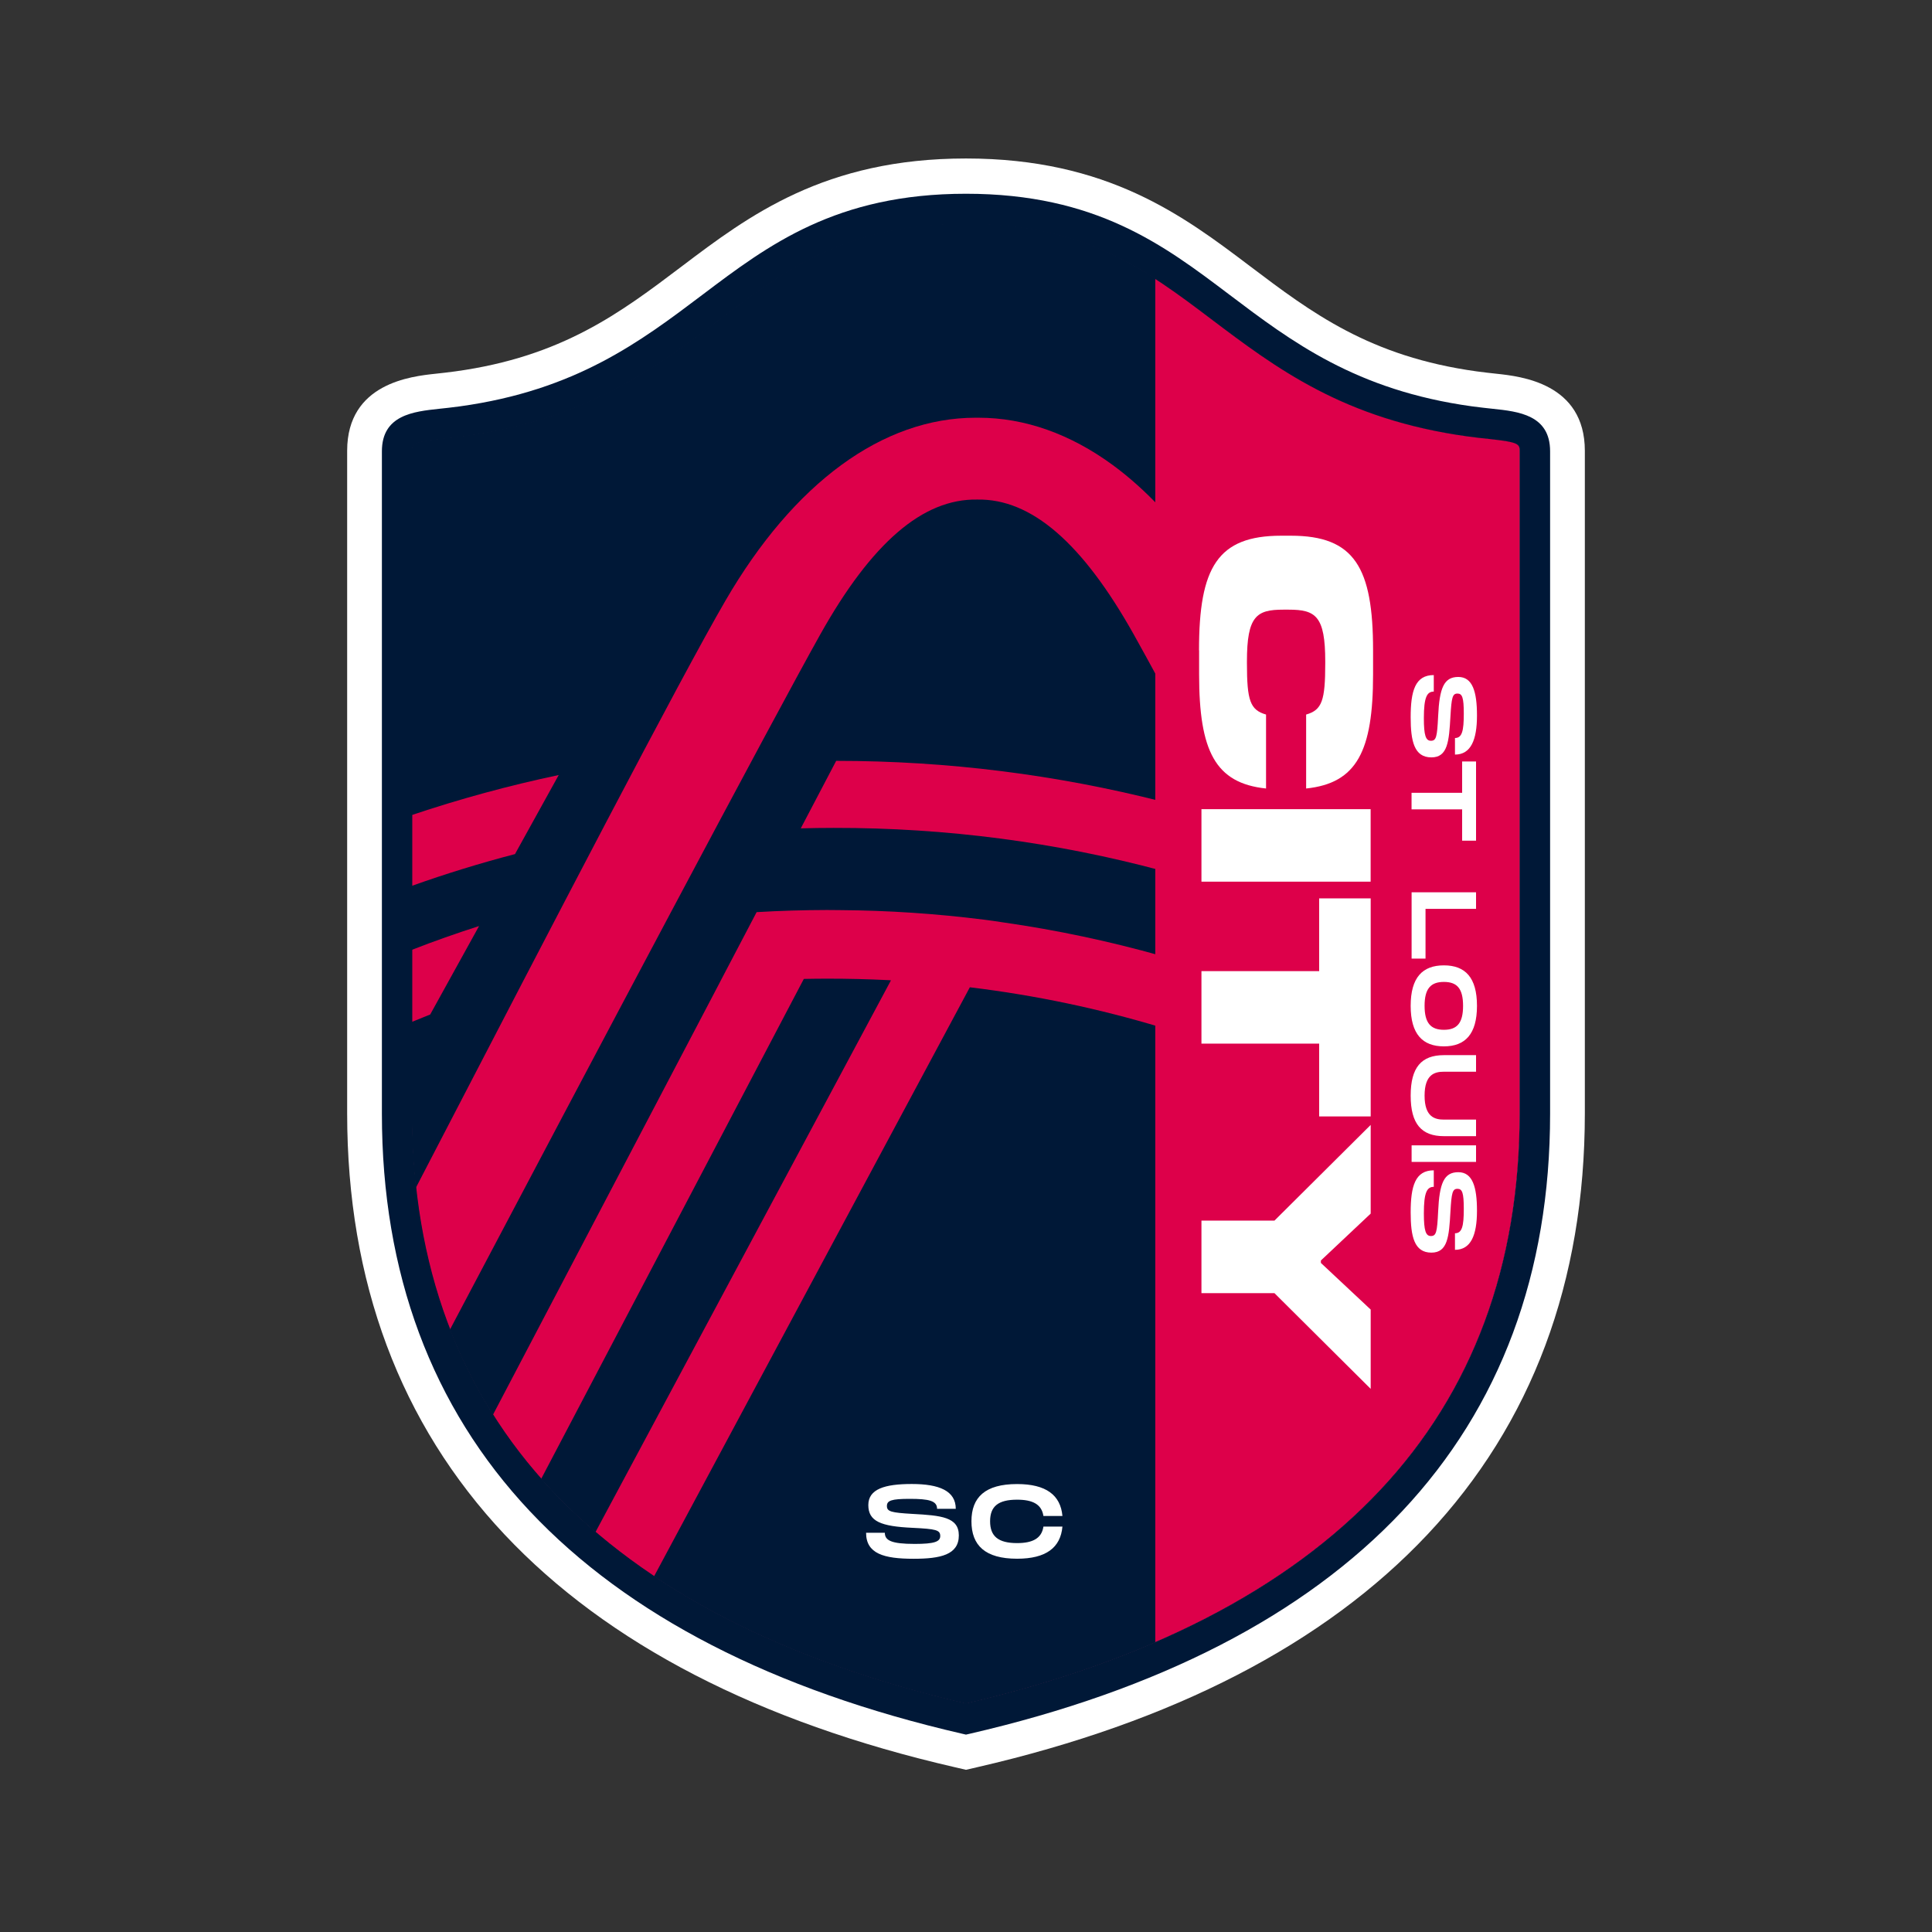
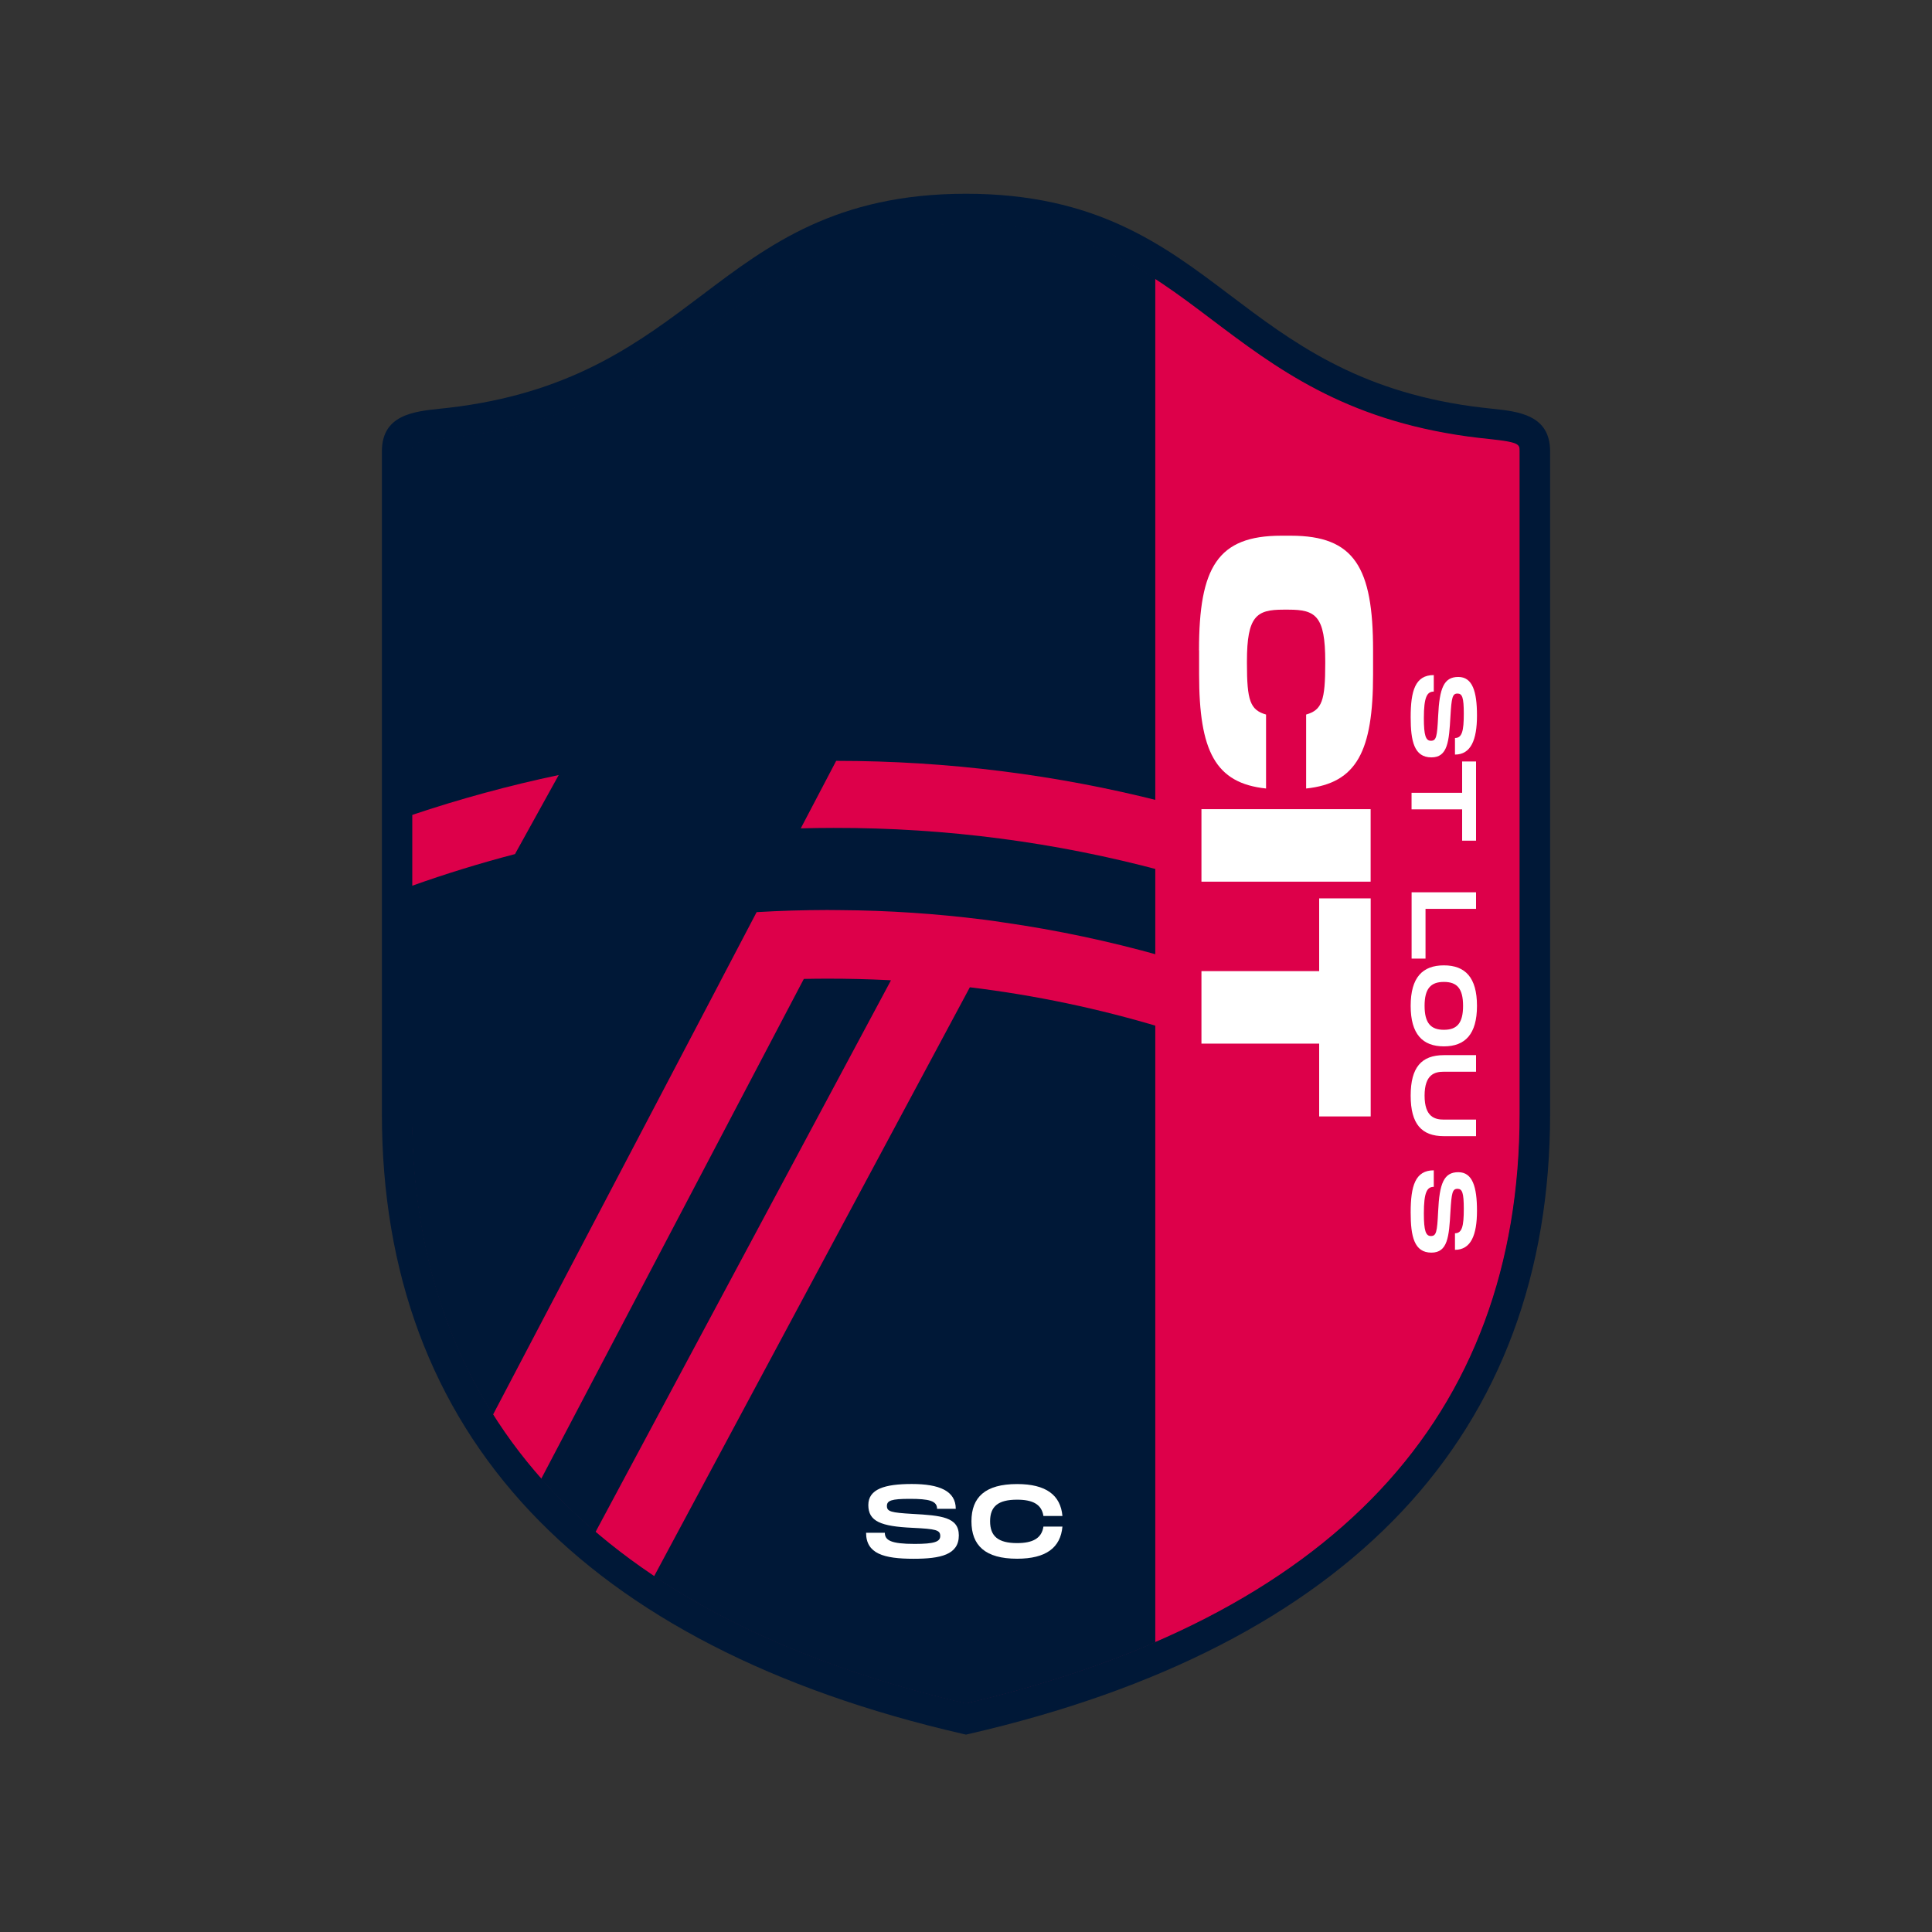
<svg xmlns="http://www.w3.org/2000/svg" width="256" height="256" viewBox="0 0 256 256" fill="none">
  <rect x="0" y="0" width="256" height="256" fill="#333333" stroke="none" />
-   <path d="M198.289 49.522C197.477 49.432 196.617 49.343 195.681 49.212C181.492 47.251 173.799 41.443 165.659 35.292C156.797 28.59 146.744 21 128 21C109.256 21 99.203 28.59 90.341 35.292C82.201 41.443 74.508 47.258 60.319 49.212C59.383 49.343 58.523 49.432 57.711 49.522C54.512 49.865 46 50.767 46 59.733V147.513C46 169.834 53.019 188.613 66.863 203.338C80.48 217.815 100.552 228.185 126.514 234.164L128 234.508L129.486 234.164C155.455 228.185 175.52 217.815 189.137 203.338C202.981 188.619 210 169.841 210 147.513V59.74C210 50.774 201.488 49.865 198.289 49.522Z" fill="white" />
  <path d="M127.986 29.629C112.126 29.629 104.054 35.725 95.508 42.187C86.838 48.73 77.879 55.501 61.468 57.772C60.436 57.916 59.487 58.02 58.592 58.109C54.574 58.536 54.574 58.825 54.574 59.767V147.568C54.574 167.633 60.808 184.429 73.104 197.503C85.462 210.639 103.924 220.141 127.986 225.742C152.049 220.141 170.51 210.639 182.869 197.503C195.165 184.429 201.399 167.633 201.399 147.568V59.767C201.399 58.825 201.399 58.536 197.38 58.109C196.486 58.013 195.536 57.91 194.504 57.772C178.093 55.508 169.134 48.737 160.464 42.187C151.918 35.725 143.847 29.629 127.986 29.629Z" fill="#DD004A" />
  <path d="M153.081 36.888V217.623C145.553 220.891 137.172 223.595 127.979 225.742C103.917 220.141 85.455 210.632 73.097 197.496C60.801 184.422 54.567 167.626 54.567 147.561V59.767C54.567 58.818 54.567 58.536 58.585 58.102C59.48 58.013 60.429 57.903 61.461 57.765C77.872 55.501 86.838 48.724 95.501 42.18C104.047 35.719 112.119 29.622 127.979 29.622C139.326 29.629 146.689 32.746 153.081 36.888Z" fill="#001837" />
-   <path d="M147.425 61.604C141.817 57.503 135.796 55.35 129.658 55.35H129.28C116.97 55.35 105.204 63.958 96.121 79.598C90.169 89.837 73.304 122.301 57.01 153.712C56.377 154.93 55.743 156.162 55.103 157.387C55.833 164.068 57.34 170.351 59.617 176.186C78.815 139.799 102.506 95.108 108.672 84.098C115.491 71.926 122.275 66.07 129.486 66.194C136.649 66.063 143.427 71.926 150.246 84.098C151.113 85.646 152.331 87.862 153.831 90.628V67.343C151.767 65.134 149.627 63.221 147.425 61.604Z" fill="#DD004A" />
  <path d="M68.349 112.97L74.033 102.696C67.4 104.093 60.911 105.868 54.574 107.995V117.38C59.046 115.784 63.608 114.38 68.246 113.169L68.349 112.97Z" fill="#DD004A" />
-   <path d="M63.478 122.707C60.471 123.67 57.498 124.716 54.574 125.859V135.409C55.379 135.072 56.184 134.749 57.003 134.425L63.478 122.707Z" fill="#DD004A" />
  <path d="M106.105 109.763C107.55 109.721 109.002 109.701 110.461 109.701C125.454 109.673 139.994 111.627 153.831 115.336V106.171C140.056 102.675 125.647 100.817 110.798 100.817L106.105 109.763Z" fill="#DD004A" />
  <path d="M130.326 121.854C124.092 121.07 117.734 120.636 111.3 120.595C110.729 120.581 110.172 120.581 109.594 120.581C106.463 120.588 103.353 120.677 100.256 120.863L95.447 130.035L95.275 130.373L65.315 187.471C67.193 190.45 69.326 193.285 71.707 195.962L106.511 129.712C107.543 129.691 108.589 129.678 109.628 129.678C112.367 129.678 115.071 129.74 117.768 129.877C117.865 129.884 117.961 129.891 118.057 129.898L117.789 130.4L78.898 203.021C81.313 205.086 83.9 207.04 86.66 208.884L128.207 131.384L128.509 130.82C137.2 131.873 145.657 133.662 153.831 136.125V126.643C147.04 124.73 140.069 123.244 132.954 122.226C132.074 122.081 131.207 121.971 130.326 121.854Z" fill="#DD004A" />
  <path d="M197.8 54.167C197.029 54.084 196.066 53.981 195.048 53.843C179.676 51.724 171.136 45.27 162.879 39.029C154.189 32.457 145.195 25.673 128 25.673C110.798 25.673 101.811 32.464 93.107 39.036C84.85 45.27 76.317 51.717 60.945 53.843C59.92 53.988 58.964 54.084 58.193 54.167C54.807 54.532 50.603 54.979 50.603 59.802V147.582C50.603 168.693 57.202 186.411 70.214 200.249C83.198 214.052 102.485 223.974 127.546 229.741L127.993 229.844H128L128.454 229.741C153.514 223.967 172.802 214.045 185.786 200.249C198.798 186.411 205.397 168.693 205.397 147.582V59.795C205.397 54.972 201.185 54.525 197.8 54.167ZM201.357 59.795V147.575C201.357 167.626 195.13 184.416 182.841 197.476C170.497 210.598 152.042 220.093 127.993 225.695C103.944 220.093 85.496 210.598 73.145 197.476C60.856 184.409 54.629 167.619 54.629 147.575V59.795C54.629 58.873 54.629 58.598 58.613 58.172C59.597 58.068 60.491 57.972 61.489 57.834C77.907 55.571 86.866 48.8 95.536 42.249C104.075 35.795 112.139 29.705 127.986 29.705C143.833 29.705 151.897 35.802 160.437 42.249C169.107 48.8 178.066 55.571 194.483 57.834C195.474 57.972 196.376 58.068 197.36 58.172C201.357 58.598 201.357 58.88 201.357 59.795Z" fill="#001837" />
  <path d="M158.875 86.164C158.875 75.175 161.338 70.984 169.767 70.984H171.047C179.469 70.984 181.939 75.182 181.939 86.164V89.363C181.939 99.52 179.793 103.779 173.07 104.481V94.682C175.182 94.077 175.602 92.824 175.602 87.891V87.636C175.602 81.615 174.322 80.783 170.765 80.783H170.029C166.505 80.783 165.226 81.615 165.226 87.636V87.891C165.226 92.824 165.645 94.07 167.758 94.682V104.481C161.028 103.779 158.888 99.52 158.888 89.363V86.164H158.875Z" fill="white" />
  <path d="M159.198 107.22H181.616V116.825H159.198V107.22Z" fill="white" />
  <path d="M159.198 128.68H174.797V119.04H181.623V147.933H174.797V138.286H159.198V128.68Z" fill="white" />
-   <path d="M159.198 161.737H168.873L181.623 149.056V160.808L175.024 167.022V167.345L181.623 173.524V184.031L168.873 171.35H159.198V161.737Z" fill="white" />
  <path d="M189.983 91.639C189.082 91.639 188.669 92.369 188.669 95.156C188.669 97.461 188.924 98.156 189.598 98.156C190.307 98.156 190.43 97.667 190.561 94.894C190.733 91.171 191.318 89.699 193.231 89.699C195.109 89.699 195.708 91.612 195.708 94.811C195.708 98.032 194.903 99.986 192.791 99.986V97.791C193.733 97.791 193.96 96.848 193.96 94.571C193.96 92.41 193.754 91.901 193.121 91.901C192.46 91.901 192.336 92.417 192.192 94.901C192.006 98.266 191.827 100.357 189.667 100.357C187.382 100.357 186.921 98.197 186.921 95.038C186.921 91.536 187.52 89.451 189.983 89.451V91.639V91.639Z" fill="white" />
  <path d="M193.74 111.394V107.245H187.038V105.05H193.74V100.9H195.584V111.394H193.74V111.394Z" fill="white" />
  <path d="M188.889 127.02H187.045V118.233H195.584V120.428H188.889V127.02Z" fill="white" />
  <path d="M191.325 127.915C194.153 127.915 195.708 129.525 195.708 133.282C195.708 137.025 194.146 138.649 191.325 138.649C188.497 138.649 186.921 137.025 186.921 133.282C186.921 129.525 188.483 127.915 191.325 127.915ZM191.325 136.454C193.059 136.454 193.864 135.574 193.864 133.282C193.864 130.991 193.073 130.11 191.325 130.11C189.57 130.11 188.765 131.005 188.765 133.282C188.765 135.56 189.584 136.454 191.325 136.454Z" fill="white" />
  <path d="M186.921 145.181C186.921 141.424 188.352 139.813 191.325 139.813H195.584V142.008H191.325C190.128 142.008 188.765 142.339 188.765 145.181C188.765 148.022 190.141 148.353 191.325 148.353H195.584V150.548H191.325C188.359 150.548 186.921 148.924 186.921 145.181Z" fill="white" />
-   <path d="M187.045 153.959V151.764H195.584V153.959H187.045Z" fill="white" />
  <path d="M189.983 157.262C189.082 157.262 188.669 157.992 188.669 160.779C188.669 163.084 188.924 163.779 189.598 163.779C190.307 163.779 190.43 163.29 190.561 160.524C190.733 156.801 191.318 155.322 193.231 155.322C195.109 155.322 195.708 157.235 195.708 160.434C195.708 163.655 194.903 165.609 192.791 165.609V163.414C193.733 163.414 193.96 162.471 193.96 160.194C193.96 158.033 193.754 157.524 193.121 157.524C192.46 157.524 192.336 158.04 192.192 160.524C192.006 163.889 191.827 165.98 189.667 165.98C187.382 165.98 186.921 163.82 186.921 160.662C186.921 157.159 187.52 155.074 189.983 155.074V157.262V157.262Z" fill="white" />
  <path d="M117.245 203.091C117.245 204.109 118.07 204.577 121.201 204.577C123.802 204.577 124.587 204.288 124.587 203.531C124.587 202.733 124.036 202.596 120.912 202.444C116.722 202.252 115.057 201.591 115.057 199.43C115.057 197.311 117.217 196.637 120.816 196.637C124.449 196.637 126.644 197.545 126.644 199.926H124.167C124.167 198.866 123.107 198.605 120.534 198.605C118.098 198.605 117.52 198.839 117.52 199.554C117.52 200.297 118.098 200.435 120.905 200.6C124.704 200.807 127.05 201.013 127.05 203.449C127.05 206.022 124.614 206.545 121.057 206.545C117.107 206.545 114.761 205.871 114.761 203.098H117.245V203.091Z" fill="white" />
  <path d="M134.771 196.645C138.603 196.645 140.53 198.103 140.778 200.876H138.259C138.025 199.321 136.828 198.716 134.771 198.716C132.252 198.716 131.193 199.61 131.193 201.578C131.193 203.56 132.266 204.468 134.771 204.468C136.821 204.468 138.032 203.849 138.259 202.28H140.778C140.53 205.074 138.603 206.539 134.771 206.539C130.539 206.539 128.722 204.778 128.722 201.578C128.722 198.392 130.539 196.645 134.771 196.645Z" fill="white" />
</svg>